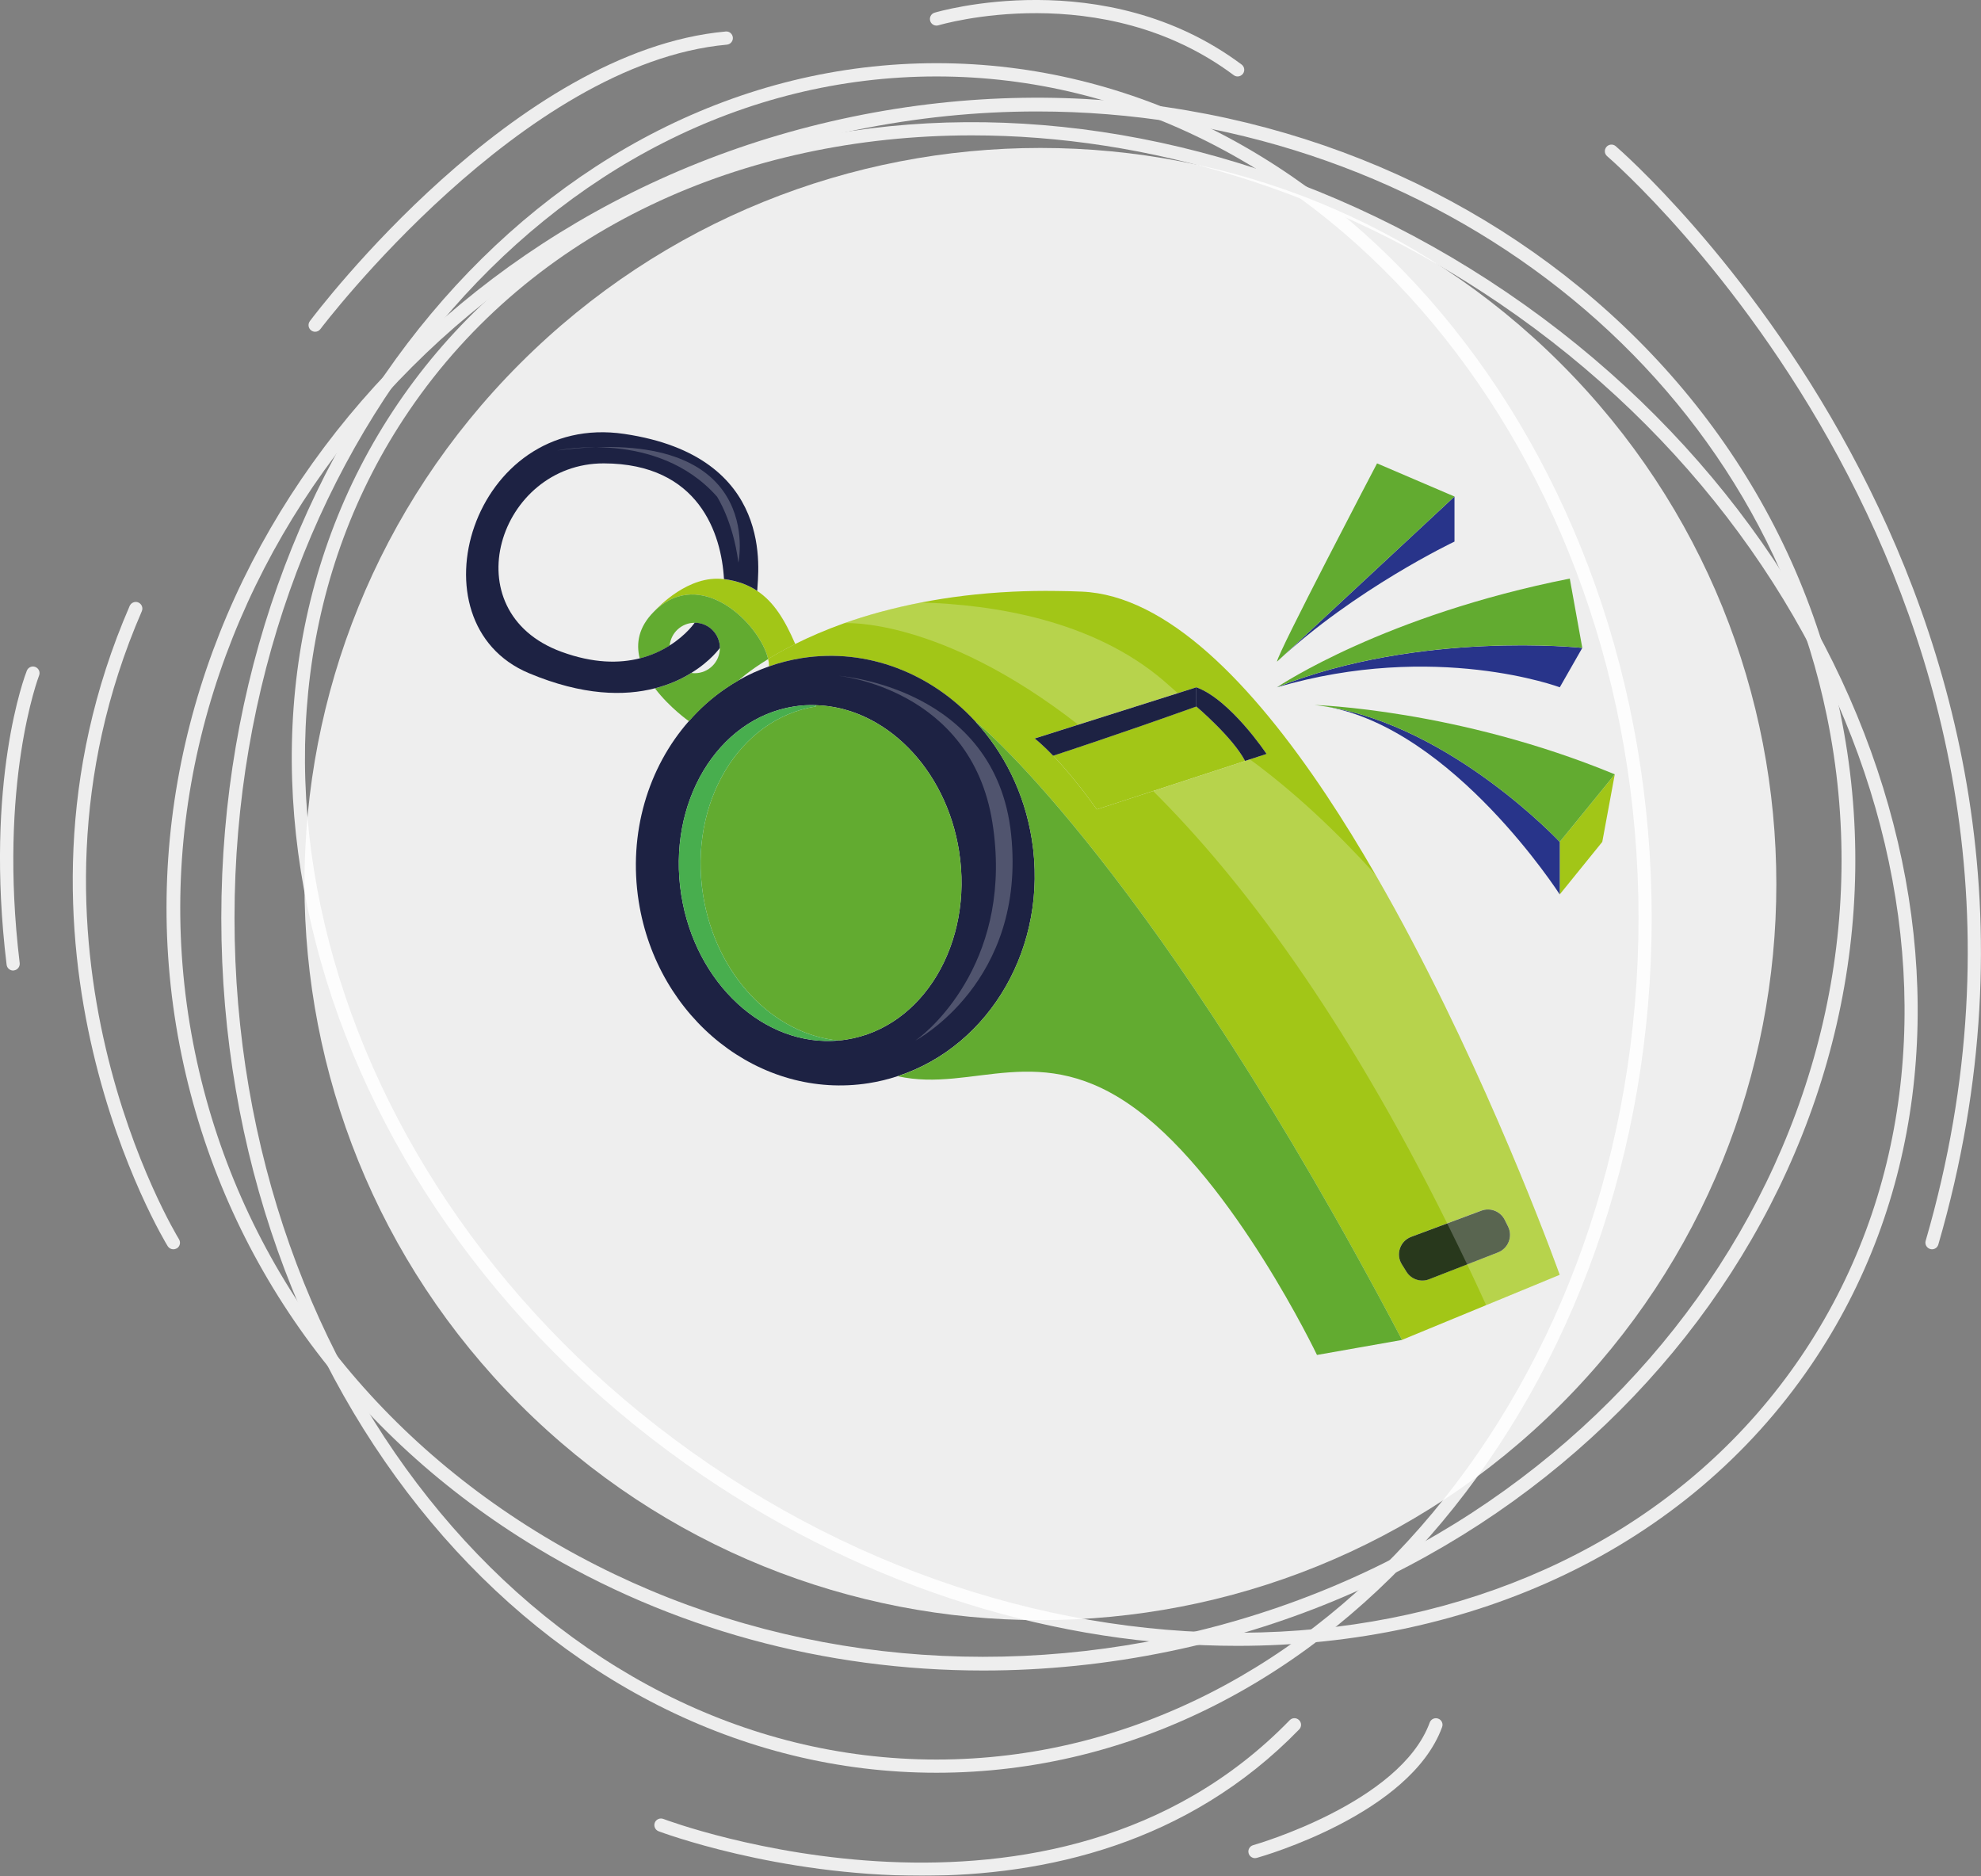
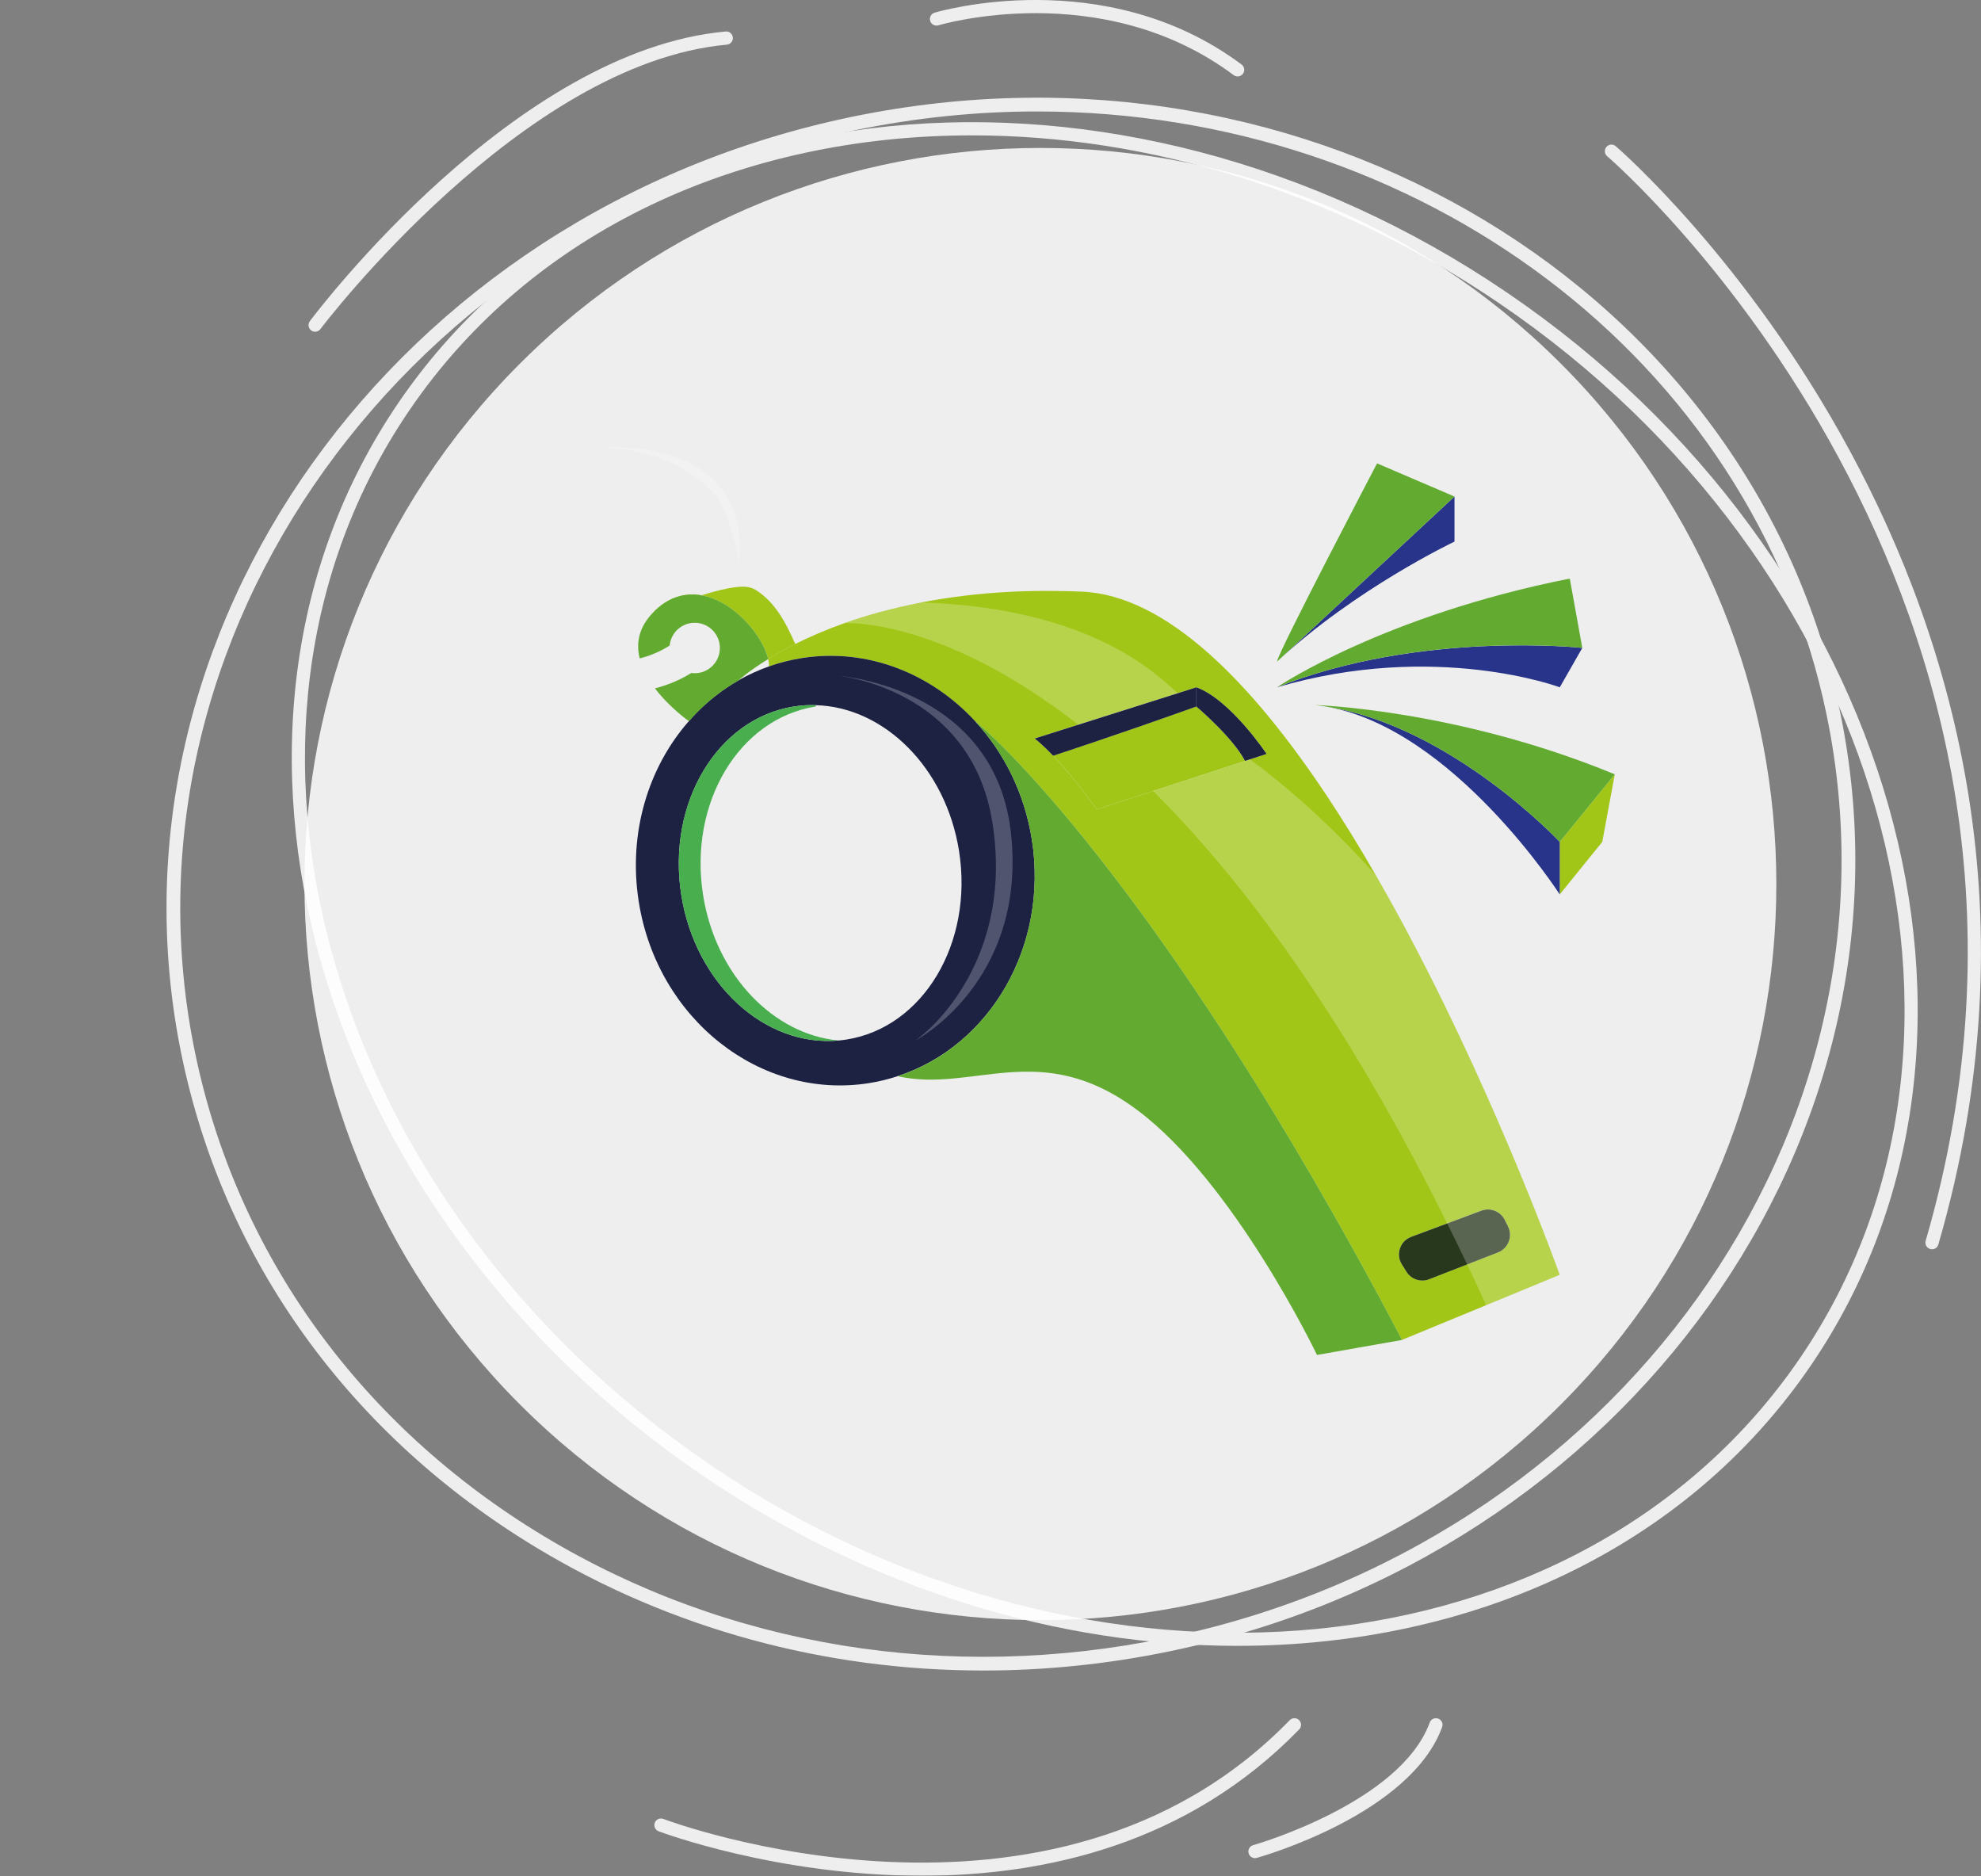
<svg xmlns="http://www.w3.org/2000/svg" width="339" height="321" viewBox="0 0 339 321" fill="none">
  <rect x="0" y="0" width="339" height="321" fill="#808080" stroke="none" />
  <g clip-path="url(#clip0_258_655)">
    <g opacity="0.86">
-       <path d="M160.26 303.3C92.77 303.3 37.87 237.69 37.87 157.06C37.87 76.42 92.77 10.81 160.26 10.81C227.74 10.81 282.65 76.42 282.65 157.06C282.65 237.7 227.74 303.3 160.26 303.3ZM160.26 13.08C94.02 13.08 40.13 77.67 40.13 157.06C40.13 236.45 94.02 301.04 160.26 301.04C226.5 301.04 280.39 236.45 280.39 157.06C280.39 77.67 226.5 13.08 160.26 13.08Z" fill="white" />
      <path d="M211.76 281.59C181.34 281.59 149.08 272.06 120.24 252.46C53.56 207.13 30.17 124.84 68.1 69.03C106.04 13.22 191.16 4.7 257.85 50.03C324.54 95.36 347.93 177.65 309.99 233.46C288.46 265.15 251.71 281.59 211.76 281.59ZM166.33 23.16C127.11 23.16 91.08 39.26 69.98 70.31C32.74 125.09 55.86 205.97 121.52 250.6C187.18 295.23 270.89 286.98 308.13 232.2C345.37 177.42 322.24 96.54 256.59 51.91C228.14 32.57 196.3 23.16 166.33 23.16Z" fill="white" />
      <path d="M168.25 285.81C141.17 285.81 114.83 278.68 91.87 264.83C59.92 245.57 38.33 215.65 31.08 180.56C16.12 108.18 67.62 36.13 145.87 19.97C224.11 3.79 299.95 49.54 314.91 121.93C329.87 194.32 278.37 266.37 200.12 282.53C189.49 284.73 178.81 285.81 168.25 285.81ZM177.48 19.07C167.24 19.07 156.82 20.11 146.35 22.27C69.36 38.18 18.69 108.98 33.38 180.1C40.49 214.53 61.69 243.91 93.08 262.83C124.49 281.76 162.33 287.94 199.64 280.23C276.62 264.32 327.3 193.53 312.6 122.41C299.91 60.96 242.5 19.07 177.48 19.07Z" fill="white" />
-       <path d="M29.66 213.74C29.28 213.74 28.91 213.55 28.7 213.21C28.38 212.7 -2.91 161.48 22.19 103.67C22.44 103.1 23.11 102.83 23.68 103.08C24.25 103.33 24.52 103.99 24.27 104.57C-0.34 161.27 30.32 211.52 30.63 212.02C30.96 212.55 30.8 213.25 30.27 213.58C30.07 213.68 29.86 213.74 29.66 213.74Z" fill="white" />
      <path d="M211.79 13.08C211.55 13.08 211.32 13.01 211.11 12.85C188.56 -3.97 160.87 4.25 160.59 4.33C159.99 4.51 159.36 4.18 159.18 3.58C159 2.98 159.33 2.35 159.93 2.17C160.22 2.08 188.98 -6.49 212.47 11.04C212.97 11.41 213.07 12.12 212.7 12.62C212.47 12.92 212.13 13.08 211.79 13.08Z" fill="white" />
      <path d="M157.73 320.92C132.95 320.92 113.07 313.45 112.7 313.31C112.12 313.09 111.83 312.43 112.05 311.85C112.27 311.27 112.93 310.98 113.51 311.2C114.17 311.45 180 336.17 220.7 294.31C221.14 293.86 221.85 293.85 222.3 294.29C222.75 294.72 222.76 295.44 222.32 295.89C203.2 315.57 178.71 320.92 157.73 320.92Z" fill="white" />
      <path d="M214.76 317.91C214.27 317.91 213.81 317.58 213.67 317.08C213.5 316.48 213.85 315.86 214.45 315.69C214.7 315.62 239.64 308.47 244.66 294.71C244.87 294.13 245.52 293.82 246.11 294.04C246.7 294.25 247 294.9 246.78 295.49C241.36 310.34 216.13 317.57 215.06 317.87C214.96 317.89 214.86 317.91 214.76 317.91Z" fill="white" />
-       <path d="M2.25 166.05C1.69 166.05 1.2 165.63 1.13 165.05C-2.67 133.65 4.29 115.51 4.59 114.75C4.82 114.17 5.48 113.88 6.05 114.11C6.63 114.34 6.92 114.99 6.69 115.57C6.62 115.75 -0.35 134 3.37 164.77C3.44 165.39 3 165.95 2.38 166.03C2.34 166.04 2.3 166.05 2.25 166.05Z" fill="white" />
      <path d="M53.93 56.76C53.69 56.76 53.46 56.69 53.25 56.53C52.75 56.16 52.65 55.45 53.02 54.95C54.44 53.06 88.12 8.66 124.18 5.39C124.8 5.32 125.35 5.79 125.41 6.41C125.47 7.03 125.01 7.58 124.39 7.64C89.32 10.82 55.17 55.85 54.83 56.3C54.61 56.6 54.27 56.76 53.93 56.76Z" fill="white" />
      <path d="M330.62 213.74C330.52 213.74 330.41 213.73 330.3 213.69C329.7 213.51 329.36 212.89 329.53 212.29C361.67 101.73 275.9 27.47 275.03 26.73C274.55 26.33 274.5 25.61 274.9 25.14C275.3 24.66 276.02 24.6 276.49 25.01C277.37 25.76 364.24 100.97 331.7 212.92C331.56 213.42 331.11 213.74 330.62 213.74Z" fill="white" />
    </g>
    <path opacity="0.86" d="M267.091 240.303C316.273 191.121 316.273 111.381 267.091 62.199C217.909 13.017 138.169 13.017 88.987 62.199C39.805 111.381 39.805 191.121 88.987 240.303C138.169 289.485 217.909 289.485 267.091 240.303Z" fill="white" />
    <path d="M276.33 132.48L274.19 144.04L266.91 153.03V144.04L276.33 132.48Z" fill="#A2C617" />
    <path d="M241.75 161.22C241.75 161.21 241.74 161.2 241.73 161.18C239.7 157.31 237.57 153.45 235.37 149.63C232.69 144.97 229.88 140.4 226.98 136.04C214.23 116.9 199.64 101.83 185.12 101.22C183.65 101.16 182.22 101.12 180.81 101.11C178.2 101.07 175.7 101.12 173.29 101.23C167.5 101.51 162.31 102.17 157.65 103.08C152.64 104.05 148.27 105.28 144.5 106.61C141.25 107.77 138.45 109 136.08 110.18C134.28 111.09 132.73 111.95 131.44 112.75C131.55 113.19 131.6 113.62 131.6 114.01C133.39 113.37 135.27 112.9 137.2 112.59C148.43 110.83 159.31 115.21 166.86 123.39C167.88 124.06 197.87 149.28 239.92 229.24L254.27 223.32L265.13 218.84L266.9 218.11C266.91 218.12 256.85 189.92 241.75 161.22ZM187.69 138.48C184.62 134.17 182.05 131.21 180.22 129.29C178.21 127.2 177.06 126.34 177.06 126.34L184.51 123.98L201.55 118.59L204.73 117.59C210.58 119.73 216.74 128.99 216.74 128.99L213.88 129.92L213.06 130.19V130.2L197.32 135.34L187.69 138.48ZM256.36 214.27L251.08 216.32L244.56 218.86C243.13 219.42 241.49 218.88 240.67 217.56L239.89 216.31C238.81 214.59 239.58 212.31 241.49 211.6L247.65 209.3L253.51 207.12C255.04 206.55 256.76 207.23 257.5 208.7L258.06 209.81C258.9 211.53 258.12 213.57 256.36 214.27Z" fill="#A2C617" />
    <path d="M258.061 209.83C258.901 211.53 258.121 213.57 256.361 214.27L244.561 218.87C243.131 219.43 241.491 218.89 240.671 217.57L239.891 216.32C238.811 214.6 239.581 212.32 241.491 211.61L253.511 207.13C255.041 206.56 256.761 207.24 257.501 208.71L258.061 209.83Z" fill="#28381C" />
    <path d="M270.77 110.85L266.92 117.59C266.92 117.59 245.67 109.63 218.53 117.59L218.54 117.58C242.95 107.84 270.77 110.85 270.77 110.85Z" fill="#28348A" />
    <path d="M266.911 144.04V153.03C266.911 153.03 248.761 124.76 227.061 120.91C248.481 124.33 266.911 144.04 266.911 144.04Z" fill="#28348A" />
    <path d="M248.9 84.95V92.66C248.9 92.66 231.8 100.78 218.53 113.21L248.9 84.95Z" fill="#28348A" />
    <path d="M276.33 132.48L266.91 144.04C266.91 144.04 248.48 124.32 227.06 120.91C226.35 120.79 225.65 120.69 224.94 120.62C224.95 120.62 249.36 121.34 276.33 132.48Z" fill="#62AB30" />
    <path d="M268.63 98.99L270.77 110.84C270.77 110.84 242.96 107.83 218.54 117.57C219.09 117.21 237.01 105.25 268.63 98.99Z" fill="#62AB30" />
    <path d="M248.9 84.95L218.53 113.2C218.53 111.92 235.65 79.28 235.65 79.28L248.9 84.95Z" fill="#62AB30" />
    <path d="M213.061 130.19V130.2L187.691 138.48C184.621 134.17 182.051 131.21 180.221 129.29C180.221 129.29 190.491 125.96 204.731 120.87C204.731 120.88 210.991 126.19 213.061 130.19Z" fill="#A2C617" />
    <path d="M216.74 128.99L213.06 130.19C210.99 126.19 204.73 120.88 204.73 120.88V117.59C210.58 119.73 216.74 128.99 216.74 128.99Z" fill="#1D2243" />
    <path d="M204.731 117.59V120.88C190.491 125.97 180.221 129.3 180.221 129.3C178.211 127.21 177.061 126.35 177.061 126.35L204.731 117.59Z" fill="#1D2243" />
    <path d="M176.581 143.66C175.331 135.72 171.811 128.74 166.871 123.39C159.321 115.21 148.441 110.83 137.211 112.59C135.281 112.9 133.391 113.37 131.611 114.01C129.801 114.65 128.051 115.44 126.411 116.38C126.401 116.39 126.391 116.39 126.391 116.39C125.641 116.82 124.911 117.27 124.201 117.76C121.861 119.35 119.751 121.23 117.891 123.37C110.941 131.27 107.461 142.51 109.301 154.24C112.461 174.32 130.081 188.24 148.661 185.32C150.371 185.05 152.021 184.65 153.631 184.11C169.401 178.96 179.451 161.91 176.581 143.66ZM144.831 177.86C144.391 177.93 143.941 177.98 143.501 178.02C130.861 179.17 118.981 168.31 116.581 153.1C114.111 137.37 122.741 122.94 135.871 120.87C137.131 120.67 138.381 120.6 139.611 120.65C151.331 120.97 161.881 131.39 164.121 145.63C166.601 161.36 157.971 175.8 144.831 177.86Z" fill="#1D2243" />
    <path d="M239.93 229.25L225.37 231.82C225.37 231.82 211.24 202.28 194.55 189.87C177.99 177.55 166.6 187.03 153.62 184.13C169.4 178.97 179.44 161.92 176.58 143.67C175.33 135.73 171.81 128.75 166.87 123.4C167.89 124.07 197.88 149.29 239.93 229.25Z" fill="#62AB30" />
-     <path d="M164.121 145.63C166.601 161.36 157.971 175.79 144.831 177.86C144.391 177.93 143.941 177.98 143.501 178.02C132.321 176.98 122.461 166.8 120.311 153.1C117.831 137.37 126.461 122.94 139.601 120.87L139.611 120.65C151.331 120.98 161.881 131.4 164.121 145.63Z" fill="#62AB30" />
    <path d="M143.5 178.02C130.86 179.17 118.98 168.31 116.58 153.1C114.11 137.37 122.74 122.94 135.87 120.87C137.13 120.67 138.38 120.6 139.61 120.65L139.6 120.87C126.46 122.94 117.83 137.37 120.31 153.1C122.46 166.81 132.32 176.98 143.5 178.02Z" fill="#48AE4E" />
-     <path d="M129.581 101.1C132.411 102.97 134.291 106.03 136.091 110.19C134.291 111.1 132.741 111.96 131.451 112.76C130.081 106.8 119.931 96.74 111.971 104.59C112.571 103.93 117.851 98.28 123.901 99.09C126.171 99.39 128.011 100.06 129.581 101.1Z" fill="#A2C617" />
+     <path d="M129.581 101.1C132.411 102.97 134.291 106.03 136.091 110.19C134.291 111.1 132.741 111.96 131.451 112.76C130.081 106.8 119.931 96.74 111.971 104.59C126.171 99.39 128.011 100.06 129.581 101.1Z" fill="#A2C617" />
    <path d="M131.45 112.76C128.04 114.86 126.39 116.41 126.39 116.41C123.17 118.24 120.31 120.61 117.89 123.39L117.88 123.38C117.88 123.38 114.6 121.09 112.08 117.77C114.6 117.13 116.67 116.16 118.31 115.13C118.49 115.17 118.69 115.18 118.88 115.18C121.27 115.18 123.19 113.25 123.19 110.86C123.19 108.49 121.27 106.55 118.88 106.55C116.64 106.55 114.81 108.26 114.6 110.44C113.23 111.31 111.53 112.13 109.47 112.65C108.82 110.06 109.27 107.28 111.9 104.65C111.9 104.65 111.92 104.63 111.96 104.59C119.93 96.73 130.08 106.8 131.45 112.76Z" fill="#62AB30" />
-     <path d="M106.84 74.24C80.8 70.39 69.94 106.54 90.5 115.17C99.77 119.06 106.89 119.1 112.08 117.76C114.6 117.12 116.67 116.15 118.31 115.12C121.64 113.08 123.19 110.85 123.19 110.85C123.19 108.48 121.27 106.54 118.88 106.54C118.88 106.54 117.49 108.61 114.6 110.43C113.23 111.3 111.53 112.12 109.47 112.64C106.01 113.51 101.56 113.53 96.06 111.51C77.21 104.59 85.36 79.24 103.34 79.28C119.63 79.32 123.46 91.36 123.89 99.07C126.17 99.38 128.01 100.05 129.58 101.09C129.7 97.98 132.88 78.09 106.84 74.24Z" fill="#1D2243" />
    <path opacity="0.23" d="M201.55 118.59L184.51 123.98C160.78 105.49 144.51 106.62 144.51 106.62L144.5 106.61C148.27 105.28 152.63 104.04 157.65 103.08C170.05 103.45 186.97 106.08 199.13 116.46C199.93 117.16 200.74 117.87 201.55 118.59Z" fill="white" />
    <path opacity="0.23" d="M266.91 218.12L265.14 218.85L254.28 223.33L254.18 223C253.14 220.72 252.1 218.5 251.07 216.32C249.92 213.93 248.78 211.6 247.65 209.31C230.01 173.79 212.63 150.55 197.32 135.33L213.06 130.19V130.18L213.88 129.91C221.49 135.48 228.68 142.25 235.37 149.63C237.57 153.45 239.7 157.31 241.73 161.18C241.74 161.19 241.75 161.2 241.75 161.22C256.85 189.92 266.91 218.12 266.91 218.12Z" fill="white" />
    <path opacity="0.23" d="M143.5 115.63C143.5 115.63 166.18 117.77 169.82 140.7C173.46 163.63 159.74 175.89 156.66 178.02C156.66 178.02 175.66 168.05 173.03 142.76C170.4 117.47 143.5 115.63 143.5 115.63Z" fill="white" />
    <path opacity="0.23" d="M95.37 77.07C95.37 77.07 112.46 73.39 122.69 84.96C122.69 84.96 125.44 89.11 126.36 96.26C126.36 96.25 131.35 72.45 95.37 77.07Z" fill="white" />
  </g>
  <defs>
    <clipPath id="clip0_258_655">
      <rect width="339" height="320.92" fill="white" />
    </clipPath>
  </defs>
</svg>